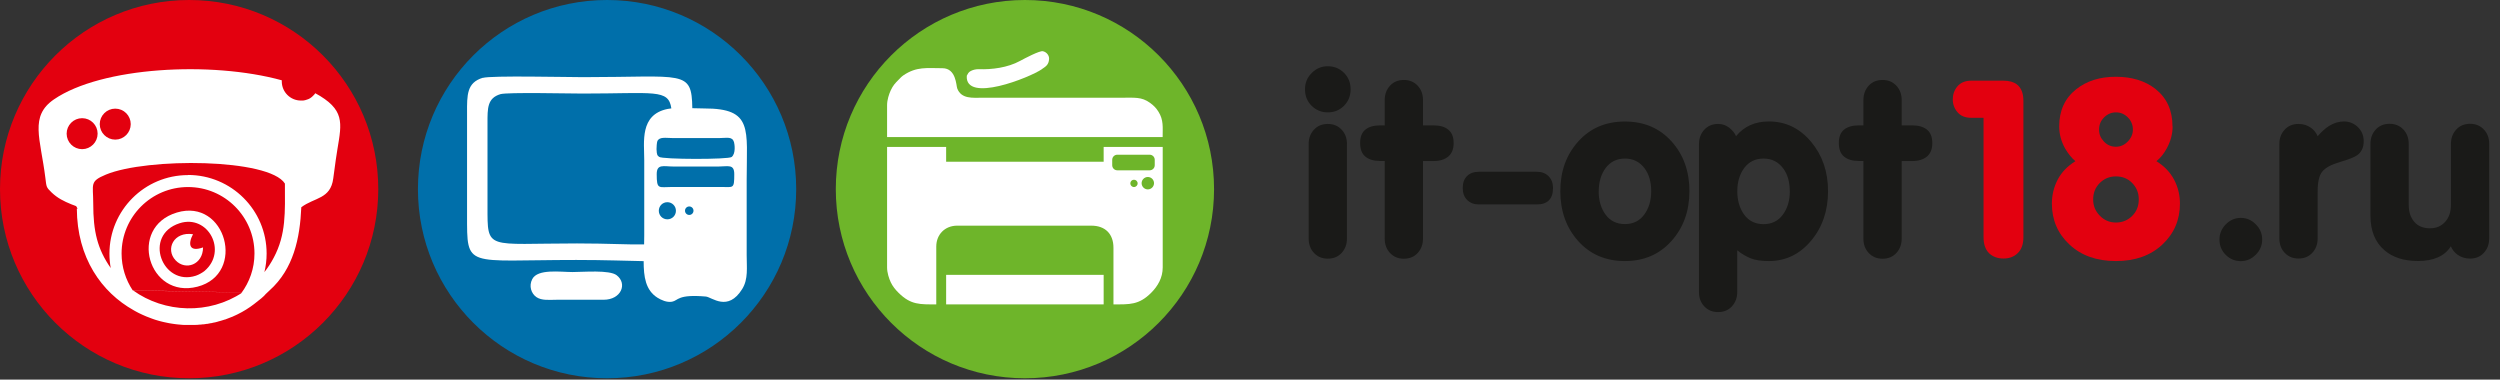
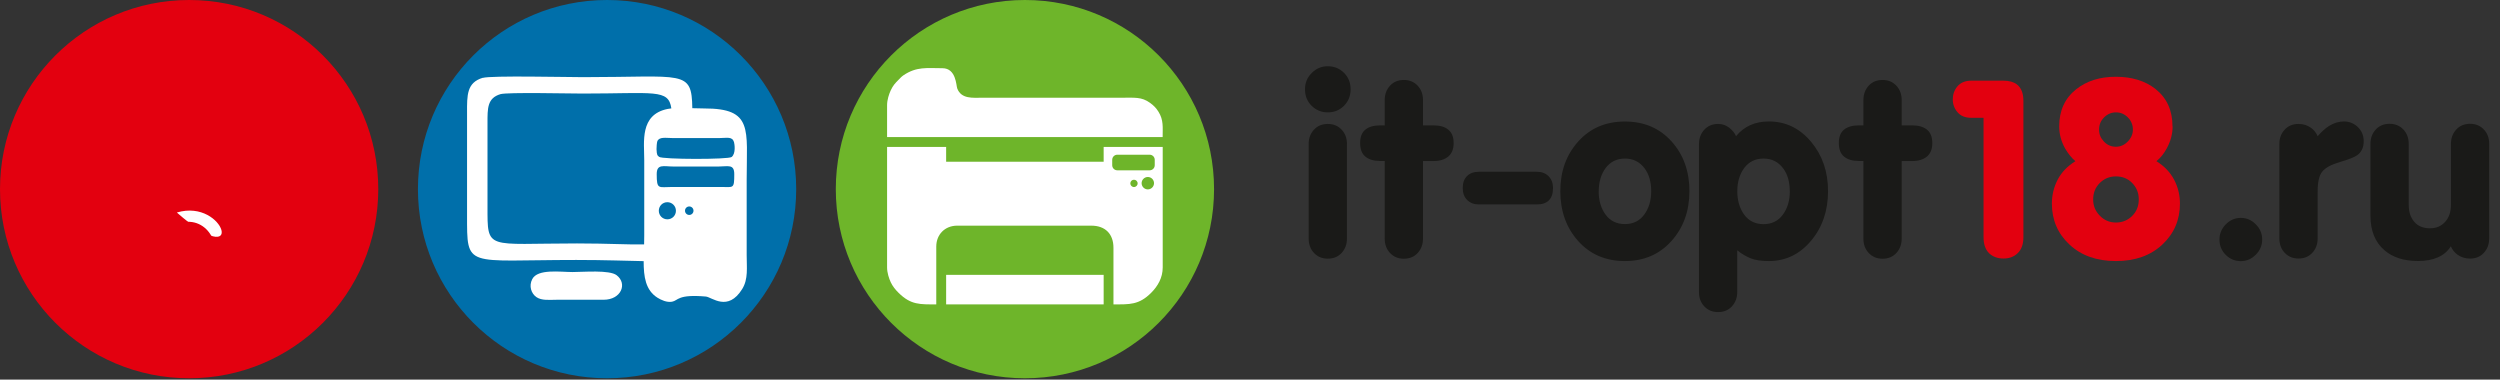
<svg xmlns="http://www.w3.org/2000/svg" width="191" height="29" viewBox="0 0 191 29" fill="none">
  <rect x="0" y="0" width="191" height="29" fill="#333333" stroke="none" />
  <path fill-rule="evenodd" clip-rule="evenodd" d="M46.38 0C54.361 0 60.83 6.469 60.83 14.45C60.83 22.431 54.361 28.9 46.38 28.9C38.398 28.9 31.93 22.431 31.93 14.45C31.93 6.469 38.394 0 46.38 0Z" fill="#006FAA" />
  <path fill-rule="evenodd" clip-rule="evenodd" d="M14.45 0C22.431 0 28.9 6.469 28.9 14.45C28.9 22.431 22.431 28.9 14.45 28.9C6.469 28.9 0 22.431 0 14.45C0 6.469 6.469 0 14.45 0Z" fill="#E3000F" />
-   <path fill-rule="evenodd" clip-rule="evenodd" d="M10.153 22.177C12.583 23.934 15.982 24.038 18.523 22.346ZM17.999 24.088C18.059 24.063 18.119 24.033 18.179 24.003ZM17.734 24.203C17.814 24.168 17.894 24.133 17.974 24.098ZM17.21 24.398C17.385 24.338 17.555 24.278 17.724 24.208ZM16.951 24.483C17.031 24.458 17.11 24.433 17.19 24.408ZM16.686 24.558C16.766 24.538 16.846 24.518 16.921 24.493ZM16.417 24.622C16.497 24.602 16.576 24.587 16.656 24.567ZM16.142 24.682C16.222 24.667 16.307 24.652 16.387 24.632ZM15.863 24.732C15.947 24.717 16.032 24.707 16.112 24.687ZM15.593 24.767C15.668 24.757 15.743 24.747 15.818 24.737ZM15.324 24.797C15.393 24.792 15.463 24.782 15.538 24.777ZM15.054 24.817C15.124 24.817 15.194 24.807 15.259 24.802ZM14.775 24.827C14.844 24.827 14.909 24.827 14.979 24.822ZM14.5 24.832C14.565 24.832 14.625 24.832 14.69 24.832ZM14.216 24.827C14.275 24.827 14.335 24.827 14.39 24.827ZM13.931 24.807C13.991 24.807 14.046 24.817 14.106 24.817ZM13.656 24.782C13.716 24.787 13.771 24.792 13.831 24.797ZM13.387 24.747C13.442 24.752 13.502 24.762 13.557 24.767ZM13.117 24.707C13.162 24.712 13.202 24.722 13.247 24.727ZM12.838 24.657C12.883 24.667 12.923 24.672 12.963 24.682ZM12.548 24.597C12.593 24.607 12.643 24.617 12.688 24.627ZM12.264 24.528C12.314 24.543 12.369 24.552 12.419 24.567ZM11.999 24.453C12.049 24.468 12.099 24.483 12.154 24.498ZM11.735 24.368C11.78 24.383 11.825 24.398 11.865 24.413ZM11.46 24.273C11.505 24.288 11.55 24.303 11.59 24.323ZM11.181 24.168C11.231 24.188 11.276 24.208 11.325 24.223ZM10.906 24.048C10.961 24.073 11.011 24.093 11.066 24.118ZM10.652 23.929C10.707 23.954 10.757 23.979 10.811 24.003ZM10.402 23.799C10.457 23.829 10.507 23.854 10.562 23.884ZM10.207 23.699C10.232 23.714 10.262 23.729 10.292 23.744ZM18.513 22.351C18.483 22.371 18.453 22.391 18.423 22.411C19.062 21.563 19.442 20.509 19.442 19.366C19.442 16.561 17.17 14.29 14.365 14.29C11.56 14.29 9.289 16.561 9.289 19.366C9.289 20.41 9.604 21.378 10.143 22.187M18.703 22.222C18.673 22.241 18.643 22.267 18.608 22.286C18.638 22.267 18.668 22.241 18.703 22.222ZM18.892 22.082C18.863 22.107 18.832 22.127 18.803 22.152C18.832 22.132 18.863 22.107 18.892 22.082ZM19.252 21.792C19.252 21.792 19.202 21.832 19.177 21.857C19.202 21.837 19.227 21.817 19.252 21.792ZM19.427 21.633C19.427 21.633 19.382 21.672 19.362 21.692C19.382 21.672 19.407 21.652 19.427 21.633ZM14.365 13.367C17.68 13.367 20.37 16.052 20.37 19.372C20.37 19.861 20.31 20.335 20.2 20.789C20.465 20.455 20.704 20.085 20.914 19.686C21.867 17.899 21.773 16.212 21.767 14.026C20.564 12.099 11.241 12.034 8.096 13.337C6.823 13.866 7.123 14.046 7.123 15.543C7.123 17.699 7.442 19.012 8.46 20.48C8.396 20.125 8.361 19.756 8.361 19.381C8.361 16.067 11.046 13.377 14.365 13.377V13.367ZM5.87 15.937C5.89 19.696 7.747 22.321 10.213 23.704C10.237 23.719 10.267 23.734 10.292 23.749C10.327 23.769 10.367 23.789 10.402 23.809C10.457 23.839 10.507 23.864 10.562 23.894C10.592 23.909 10.622 23.924 10.652 23.939C10.707 23.963 10.757 23.988 10.811 24.014C10.841 24.028 10.876 24.043 10.906 24.058C10.961 24.083 11.011 24.103 11.066 24.128C11.106 24.143 11.141 24.158 11.181 24.178C11.231 24.198 11.276 24.218 11.325 24.233C11.37 24.248 11.41 24.268 11.455 24.283C11.5 24.298 11.545 24.313 11.585 24.333C11.63 24.348 11.68 24.363 11.725 24.383C11.77 24.398 11.815 24.413 11.855 24.428C11.899 24.443 11.944 24.458 11.989 24.468C12.039 24.483 12.089 24.498 12.144 24.513C12.179 24.523 12.219 24.533 12.254 24.543C12.304 24.558 12.359 24.567 12.409 24.582C12.454 24.593 12.493 24.602 12.538 24.612C12.583 24.622 12.633 24.632 12.678 24.642C12.728 24.652 12.778 24.662 12.823 24.672C12.868 24.682 12.908 24.687 12.948 24.697C12.998 24.707 13.047 24.717 13.102 24.722C13.147 24.727 13.187 24.737 13.232 24.742C13.277 24.747 13.327 24.757 13.372 24.762C13.427 24.767 13.487 24.777 13.542 24.782C13.577 24.782 13.607 24.787 13.642 24.792C13.701 24.797 13.756 24.802 13.816 24.807C13.851 24.807 13.881 24.812 13.916 24.817C13.976 24.817 14.031 24.827 14.091 24.827C14.126 24.827 14.161 24.827 14.201 24.827C14.26 24.827 14.32 24.827 14.375 24.827C14.41 24.827 14.445 24.827 14.48 24.827C14.545 24.827 14.605 24.827 14.67 24.827C14.7 24.827 14.73 24.827 14.76 24.827C14.829 24.827 14.894 24.827 14.964 24.822H15.034C15.104 24.812 15.174 24.812 15.239 24.802H15.304C15.373 24.792 15.443 24.782 15.518 24.777H15.578C15.653 24.762 15.728 24.752 15.803 24.742H15.848C15.933 24.722 16.017 24.707 16.097 24.692H16.127C16.207 24.672 16.292 24.657 16.372 24.637H16.402C16.482 24.612 16.561 24.593 16.641 24.573L16.671 24.562C16.751 24.543 16.831 24.523 16.906 24.498L16.936 24.488C17.016 24.463 17.096 24.438 17.175 24.413H17.195C17.37 24.348 17.54 24.283 17.709 24.213H17.72C17.799 24.178 17.879 24.143 17.959 24.103L17.984 24.093C18.044 24.068 18.104 24.038 18.159 24.009C18.598 23.794 19.017 23.534 19.412 23.23C20.475 22.411 19.976 22.741 20.595 22.187C22.426 20.549 22.916 18.203 23.02 15.833C24.024 15.074 25.256 15.224 25.461 13.631C25.521 13.157 25.586 12.673 25.656 12.194C25.975 9.903 26.509 8.775 24.817 7.572C24.593 7.412 24.348 7.262 24.088 7.123L24.073 7.138L24.064 7.153L24.049 7.173L24.038 7.188L24.029 7.203L24.014 7.218L24.004 7.232L23.989 7.247L23.974 7.262C23.974 7.262 23.944 7.292 23.929 7.307L23.914 7.322L23.904 7.332L23.894 7.342L23.879 7.357L23.869 7.367L23.854 7.377L23.839 7.392L23.829 7.402L23.814 7.417H23.804L23.794 7.432L23.779 7.442L23.764 7.452L23.749 7.462L23.734 7.472L23.724 7.482H23.719L23.704 7.497L23.684 7.507L23.669 7.517L23.649 7.527L23.644 7.532L23.624 7.542H23.614L23.594 7.557L23.584 7.562L23.559 7.572H23.554L23.529 7.582H23.524L23.505 7.592H23.5L23.489 7.597L23.459 7.607L23.43 7.617L23.4 7.627H23.395L23.37 7.637H23.365L23.335 7.647C23.315 7.652 23.295 7.657 23.27 7.662H23.265C23.265 7.662 23.22 7.672 23.2 7.677H23.17L23.16 7.682H23.13H23.095H23.06H23.03H23.025H22.99C22.182 7.682 21.528 7.028 21.528 6.219V6.189V6.179V6.159V6.149V6.134C16.122 4.647 7.747 5.111 4.123 7.592C2.246 8.875 3.09 10.572 3.464 13.572C3.554 14.295 3.524 14.3 3.943 14.705C4.398 15.139 4.872 15.373 5.461 15.613C5.855 15.778 5.795 15.668 5.93 15.957L5.87 15.937Z" fill="white" />
-   <path fill-rule="evenodd" clip-rule="evenodd" d="M13.512 16.237C9.743 17.37 11.331 22.88 15.089 21.902C18.837 20.929 17.265 15.109 13.512 16.237Z" fill="white" />
+   <path fill-rule="evenodd" clip-rule="evenodd" d="M13.512 16.237C18.837 20.929 17.265 15.109 13.512 16.237Z" fill="white" />
  <path fill-rule="evenodd" clip-rule="evenodd" d="M15.513 18.902C14.46 19.277 14.34 18.668 14.745 17.894C13.267 17.669 12.613 19.042 13.417 19.891C14.176 20.694 15.508 20.225 15.513 18.902ZM13.721 17.055C10.896 17.974 12.399 21.902 14.964 21.064C15.194 20.989 15.488 20.814 15.618 20.709C17.42 19.192 15.893 16.352 13.721 17.055Z" fill="#E3000F" />
  <path fill-rule="evenodd" clip-rule="evenodd" d="M6.274 9.314C6.773 9.314 7.173 9.718 7.173 10.212C7.173 10.706 6.768 11.111 6.274 11.111C5.78 11.111 5.376 10.706 5.376 10.212C5.376 9.718 5.78 9.314 6.274 9.314Z" fill="#E3000F" />
  <path d="M6.274 9.314C6.773 9.314 7.173 9.718 7.173 10.212C7.173 10.706 6.768 11.111 6.274 11.111C5.78 11.111 5.376 10.706 5.376 10.212C5.376 9.718 5.78 9.314 6.274 9.314Z" stroke="#E3000F" stroke-width="0.57" stroke-miterlimit="22.93" />
  <path fill-rule="evenodd" clip-rule="evenodd" d="M8.805 8.585C9.304 8.585 9.703 8.989 9.703 9.484C9.703 9.978 9.299 10.382 8.805 10.382C8.311 10.382 7.906 9.978 7.906 9.484C7.906 8.989 8.311 8.585 8.805 8.585Z" fill="#E3000F" />
  <path d="M8.805 8.585C9.304 8.585 9.703 8.989 9.703 9.484C9.703 9.978 9.299 10.382 8.805 10.382C8.311 10.382 7.906 9.978 7.906 9.484C7.906 8.989 8.311 8.585 8.805 8.585Z" stroke="#E3000F" stroke-width="0.57" stroke-miterlimit="22.93" />
  <path fill-rule="evenodd" clip-rule="evenodd" d="M50.173 13.307C50.173 14.515 50.318 14.285 51.361 14.285H55.09C56.033 14.285 56.098 14.46 56.098 13.307C56.098 12.518 55.644 12.718 54.885 12.723H51.471C50.697 12.723 50.173 12.498 50.173 13.307ZM50.358 11.984C50.582 12.184 55.649 12.194 55.898 11.994C56.233 11.725 56.118 10.991 56.078 10.856C55.943 10.407 55.524 10.547 54.99 10.547H51.366C50.887 10.547 50.383 10.432 50.223 10.781C50.183 10.871 50.153 11.28 50.158 11.39C50.178 11.864 50.223 11.87 50.358 11.984ZM50.987 15.448C51.346 15.448 51.641 15.738 51.641 16.102C51.641 16.466 51.351 16.756 50.987 16.756C50.622 16.756 50.333 16.466 50.333 16.102C50.333 15.738 50.622 15.448 50.987 15.448ZM52.659 15.773C52.839 15.773 52.983 15.918 52.983 16.097C52.983 16.277 52.839 16.422 52.659 16.422C52.479 16.422 52.334 16.277 52.334 16.097C52.334 15.918 52.479 15.773 52.659 15.773ZM49.215 18.673C48.127 18.703 46.505 18.598 44.084 18.598C37.121 18.598 37.245 19.177 37.245 15.773V9.404C37.245 8.271 37.225 7.497 38.234 7.193C38.753 7.038 43.545 7.148 44.513 7.148C49.993 7.148 51.077 6.778 51.291 8.281C51.181 8.291 51.082 8.306 50.992 8.326C48.86 8.77 49.22 10.846 49.22 12.234V17.994C49.22 18.224 49.22 18.448 49.21 18.673H49.215ZM36.891 5.94C35.658 6.309 35.678 7.257 35.683 8.64V16.412C35.683 20.564 35.533 19.861 44.029 19.861C46.25 19.861 47.922 19.93 49.175 19.951C49.175 21.153 49.32 22.172 50.233 22.746C50.503 22.915 50.947 23.125 51.346 23.05C51.83 22.96 51.755 22.466 53.927 22.656C54.381 22.696 55.609 23.854 56.707 22.077C57.176 21.318 57.046 20.44 57.046 19.501C57.046 17.58 57.046 15.663 57.046 13.741C57.046 9.868 57.55 8.281 53.812 8.286C53.547 8.286 53.228 8.276 52.893 8.266C52.849 5.296 52.25 5.895 44.553 5.895C43.37 5.895 37.52 5.76 36.886 5.95L36.891 5.94Z" fill="white" />
  <path fill-rule="evenodd" clip-rule="evenodd" d="M42.562 22.901H46.12C47.453 22.901 47.957 21.678 47.114 21.029C46.57 20.604 44.563 20.784 43.749 20.784C42.811 20.784 41.084 20.52 40.665 21.323C40.385 21.862 40.6 22.426 40.969 22.691C41.389 22.985 41.983 22.901 42.562 22.901Z" fill="white" />
  <path fill-rule="evenodd" clip-rule="evenodd" d="M78.305 0C70.323 0 63.855 6.469 63.855 14.45C63.855 22.431 70.323 28.9 78.305 28.9C86.286 28.9 92.754 22.431 92.754 14.45C92.754 6.469 86.286 0 78.305 0Z" fill="#6EB52A" />
  <path fill-rule="evenodd" clip-rule="evenodd" d="M67.773 20.435C67.773 20.839 67.922 21.283 68.052 21.563C68.197 21.872 68.412 22.137 68.651 22.371C69.59 23.305 70.293 23.255 71.531 23.255V18.837C71.531 17.909 72.2 17.24 73.128 17.24H83.376C84.439 17.24 85.068 17.869 85.068 18.932V23.255C86.296 23.255 87.014 23.305 87.948 22.371C88.462 21.857 88.831 21.213 88.831 20.435V11.226H84.319V12.354H72.285V11.226H67.773V20.44V20.435Z" fill="white" />
  <path fill-rule="evenodd" clip-rule="evenodd" d="M67.773 8.026V10.472H88.826C88.826 9.723 88.906 9.169 88.507 8.535C88.322 8.241 88.147 8.066 87.868 7.861C87.214 7.387 86.69 7.467 85.632 7.467H75.055C74.331 7.467 73.448 7.582 73.133 6.758C73.049 6.534 73.054 5.211 72 5.211C70.808 5.211 70.029 5.071 69.02 5.755C68.861 5.865 68.781 5.965 68.651 6.094C68.382 6.364 68.232 6.524 68.052 6.903C67.922 7.183 67.773 7.627 67.773 8.031" fill="white" />
  <path d="M84.319 20.999H72.285V23.255H84.319V20.999Z" fill="white" />
-   <path fill-rule="evenodd" clip-rule="evenodd" d="M79.592 5.286C79.882 5.086 80.121 4.966 80.151 4.507C80.166 4.248 79.972 3.978 79.677 3.913C79.428 3.858 78.285 4.462 77.925 4.657C76.982 5.171 75.774 5.321 74.801 5.286C74.322 5.271 74.017 5.501 73.982 5.575C73.947 5.645 73.862 5.77 73.862 5.79C73.722 7.906 78.689 5.92 79.602 5.286" fill="white" />
  <path fill-rule="evenodd" clip-rule="evenodd" d="M87.693 13.522C87.958 13.522 88.167 13.736 88.167 13.996C88.167 14.255 87.953 14.47 87.693 14.47C87.434 14.47 87.219 14.255 87.219 13.996C87.219 13.736 87.434 13.522 87.693 13.522Z" fill="#6EB52A" />
  <path fill-rule="evenodd" clip-rule="evenodd" d="M86.635 13.731C86.79 13.731 86.915 13.856 86.915 14.011C86.915 14.165 86.79 14.29 86.635 14.29C86.481 14.29 86.356 14.165 86.356 14.011C86.356 13.856 86.481 13.731 86.635 13.731Z" fill="#6EB52A" />
  <path fill-rule="evenodd" clip-rule="evenodd" d="M85.362 11.82H87.833C88.048 11.82 88.222 11.994 88.222 12.209V12.623C88.222 12.838 88.048 13.012 87.833 13.012H85.362C85.148 13.012 84.973 12.838 84.973 12.623V12.209C84.973 11.994 85.148 11.82 85.362 11.82Z" fill="#6EB52A" />
  <path d="M190.171 18.238C190.171 18.663 190.036 19.022 189.767 19.317C189.497 19.611 189.143 19.756 188.708 19.756C188.344 19.756 188.03 19.656 187.75 19.456C187.525 19.292 187.356 19.082 187.246 18.817C186.772 19.566 185.933 19.941 184.735 19.941C183.662 19.941 182.804 19.666 182.17 19.117C181.456 18.503 181.102 17.625 181.102 16.471V10.996C181.102 10.557 181.236 10.192 181.506 9.898C181.775 9.603 182.13 9.459 182.564 9.459C182.998 9.459 183.338 9.603 183.612 9.888C183.887 10.177 184.027 10.542 184.027 10.996V15.663C184.027 16.187 184.166 16.616 184.451 16.946C184.73 17.275 185.13 17.44 185.639 17.44C186.148 17.44 186.517 17.275 186.812 16.946C187.106 16.616 187.251 16.187 187.251 15.663V10.996C187.251 10.557 187.386 10.192 187.655 9.898C187.925 9.603 188.279 9.459 188.713 9.459C189.148 9.459 189.487 9.603 189.762 9.888C190.036 10.177 190.176 10.542 190.176 10.996V18.233L190.171 18.238ZM174.144 10.986C174.144 10.562 174.278 10.202 174.548 9.908C174.817 9.613 175.172 9.469 175.606 9.469C175.97 9.469 176.285 9.568 176.564 9.768C176.789 9.933 176.959 10.143 177.069 10.407C177.358 10.068 177.648 9.808 177.947 9.618C178.311 9.394 178.691 9.279 179.09 9.279C179.489 9.279 179.839 9.424 180.138 9.708C180.438 9.998 180.587 10.357 180.587 10.796C180.587 11.271 180.418 11.625 180.083 11.864C179.869 12.014 179.434 12.184 178.771 12.379C178.107 12.573 177.658 12.818 177.423 13.107C177.183 13.402 177.069 13.906 177.069 14.615V18.213C177.069 18.653 176.934 19.017 176.664 19.312C176.395 19.606 176.04 19.751 175.606 19.751C175.172 19.751 174.832 19.606 174.558 19.322C174.283 19.032 174.144 18.668 174.144 18.213V10.976V10.986ZM171.199 16.646C171.638 16.646 172.017 16.811 172.342 17.135C172.666 17.46 172.831 17.849 172.831 18.298C172.831 18.748 172.666 19.137 172.342 19.461C172.017 19.786 171.638 19.951 171.199 19.951C170.759 19.951 170.365 19.791 170.046 19.471C169.726 19.152 169.567 18.763 169.567 18.298C169.567 17.859 169.726 17.475 170.046 17.145C170.365 16.816 170.749 16.646 171.199 16.646ZM142.364 12.299H142.024C141.535 12.299 141.161 12.189 140.891 11.969C140.622 11.75 140.487 11.405 140.487 10.931C140.487 10.457 140.617 10.127 140.881 9.908C141.146 9.688 141.525 9.578 142.024 9.578H142.364V7.647C142.364 7.208 142.498 6.843 142.768 6.549C143.037 6.254 143.392 6.109 143.826 6.109C144.26 6.109 144.6 6.254 144.874 6.539C145.149 6.828 145.289 7.193 145.289 7.647V9.578H146.092C146.581 9.578 146.956 9.688 147.225 9.908C147.495 10.127 147.629 10.467 147.629 10.931C147.629 11.395 147.49 11.735 147.215 11.964C146.941 12.189 146.566 12.304 146.092 12.304H145.289V18.229C145.289 18.668 145.154 19.032 144.884 19.327C144.615 19.621 144.26 19.766 143.826 19.766C143.392 19.766 143.052 19.621 142.778 19.337C142.503 19.047 142.364 18.683 142.364 18.229V12.304V12.299ZM136.738 14.605C136.738 13.891 136.569 13.312 136.234 12.863C135.86 12.364 135.361 12.114 134.737 12.114C134.113 12.114 133.624 12.354 133.264 12.828C132.91 13.302 132.73 13.896 132.73 14.61C132.73 15.323 132.91 15.932 133.264 16.412C133.619 16.886 134.113 17.125 134.737 17.125C135.361 17.125 135.85 16.886 136.209 16.402C136.564 15.922 136.743 15.323 136.743 14.61L136.738 14.605ZM129.805 10.986C129.805 10.562 129.94 10.202 130.21 9.908C130.479 9.613 130.834 9.469 131.268 9.469C131.582 9.469 131.857 9.563 132.101 9.748C132.346 9.938 132.526 10.152 132.635 10.402C133.249 9.653 134.083 9.279 135.146 9.279C136.419 9.279 137.492 9.793 138.361 10.826C139.229 11.86 139.663 13.117 139.663 14.605C139.663 16.092 139.229 17.37 138.361 18.398C137.492 19.431 136.419 19.945 135.146 19.945C134.557 19.945 134.088 19.876 133.739 19.731C133.389 19.586 133.05 19.387 132.725 19.122V22.306C132.725 22.746 132.59 23.11 132.321 23.404C132.051 23.699 131.697 23.844 131.263 23.844C130.829 23.844 130.489 23.699 130.215 23.415C129.94 23.125 129.8 22.761 129.8 22.306V10.986H129.805ZM122.139 14.605C122.139 15.329 122.318 15.928 122.673 16.407C123.027 16.881 123.521 17.12 124.145 17.12C124.769 17.12 125.258 16.881 125.618 16.397C125.972 15.918 126.152 15.319 126.152 14.605C126.152 13.891 125.982 13.312 125.648 12.863C125.273 12.364 124.774 12.114 124.15 12.114C123.526 12.114 123.037 12.354 122.678 12.828C122.323 13.302 122.144 13.896 122.144 14.61L122.139 14.605ZM129.072 14.605C129.072 16.117 128.617 17.385 127.704 18.408C126.791 19.431 125.603 19.945 124.14 19.945C122.678 19.945 121.49 19.436 120.576 18.418C119.663 17.4 119.209 16.127 119.209 14.605C119.209 13.082 119.663 11.83 120.576 10.811C121.49 9.793 122.678 9.284 124.14 9.284C125.603 9.284 126.791 9.788 127.704 10.801C128.617 11.815 129.072 13.082 129.072 14.605ZM117.412 13.122C117.786 13.122 118.086 13.237 118.31 13.462C118.535 13.686 118.65 13.986 118.65 14.36C118.65 15.199 118.235 15.618 117.412 15.618H112.989C112.615 15.618 112.316 15.503 112.091 15.279C111.866 15.054 111.752 14.749 111.752 14.36C111.752 13.971 111.861 13.671 112.081 13.452C112.301 13.232 112.605 13.122 112.989 13.122H117.412ZM105.792 12.299H105.452C104.963 12.299 104.589 12.189 104.319 11.969C104.05 11.75 103.915 11.405 103.915 10.931C103.915 10.457 104.045 10.127 104.309 9.908C104.574 9.688 104.953 9.578 105.452 9.578H105.792V7.647C105.792 7.208 105.927 6.843 106.196 6.549C106.466 6.254 106.82 6.109 107.254 6.109C107.689 6.109 108.028 6.254 108.303 6.539C108.577 6.828 108.717 7.193 108.717 7.647V9.578H109.52C110.01 9.578 110.384 9.688 110.653 9.908C110.923 10.127 111.058 10.467 111.058 10.931C111.058 11.395 110.918 11.735 110.643 11.964C110.369 12.189 109.995 12.304 109.52 12.304H108.717V18.229C108.717 18.668 108.582 19.032 108.312 19.327C108.043 19.621 107.689 19.766 107.254 19.766C106.82 19.766 106.481 19.621 106.206 19.337C105.932 19.047 105.792 18.683 105.792 18.229V12.304V12.299ZM101.444 5.061C101.934 5.061 102.343 5.231 102.682 5.565C103.022 5.905 103.186 6.319 103.186 6.823C103.186 7.327 103.017 7.742 102.682 8.081C102.343 8.42 101.934 8.585 101.444 8.585C100.955 8.585 100.546 8.415 100.207 8.081C99.867 7.742 99.702 7.327 99.702 6.823C99.702 6.319 99.872 5.92 100.217 5.575C100.561 5.231 100.97 5.061 101.444 5.061ZM99.982 10.986C99.982 10.562 100.117 10.202 100.386 9.908C100.656 9.613 101.01 9.469 101.444 9.469C101.879 9.469 102.218 9.613 102.493 9.898C102.767 10.187 102.907 10.547 102.907 10.986V18.224C102.907 18.663 102.772 19.027 102.503 19.322C102.233 19.616 101.879 19.761 101.444 19.761C101.01 19.761 100.671 19.616 100.396 19.332C100.122 19.042 99.982 18.678 99.982 18.224V10.986Z" fill="#1A1A18" />
  <path d="M151.553 8.999H150.594C150.145 8.999 149.796 8.86 149.556 8.575C149.312 8.296 149.192 7.966 149.192 7.592C149.192 7.217 149.312 6.868 149.556 6.589C149.801 6.309 150.145 6.164 150.594 6.164H153.07C153.494 6.164 153.834 6.259 154.083 6.444C154.423 6.708 154.588 7.123 154.588 7.702V18.124C154.588 18.648 154.448 19.052 154.163 19.331C153.884 19.611 153.514 19.751 153.065 19.751C152.616 19.751 152.237 19.611 151.957 19.337C151.683 19.062 151.543 18.658 151.543 18.119V8.999H151.553Z" fill="#E3000F" />
  <path d="M161.66 11.211C162 11.211 162.299 11.081 162.559 10.816C162.818 10.552 162.953 10.247 162.953 9.898C162.953 9.549 162.823 9.224 162.569 8.97C162.314 8.715 162.01 8.585 161.66 8.585C161.311 8.585 161.007 8.715 160.752 8.97C160.497 9.224 160.368 9.534 160.368 9.898C160.368 10.262 160.492 10.552 160.742 10.816C160.992 11.081 161.296 11.211 161.66 11.211ZM161.66 17.001C162.15 17.001 162.559 16.831 162.898 16.497C163.238 16.157 163.402 15.743 163.402 15.239C163.402 14.735 163.238 14.335 162.908 13.991C162.579 13.646 162.16 13.477 161.66 13.477C161.161 13.477 160.762 13.646 160.423 13.981C160.083 14.32 159.918 14.735 159.918 15.239C159.918 15.743 160.088 16.127 160.423 16.477C160.762 16.826 161.171 17.001 161.66 17.001ZM165.988 9.653C165.988 10.227 165.838 10.791 165.539 11.34C165.314 11.755 165.05 12.079 164.75 12.314C165.349 12.688 165.798 13.157 166.098 13.721C166.397 14.285 166.547 14.894 166.547 15.558C166.547 16.806 166.098 17.849 165.199 18.688C164.301 19.526 163.118 19.945 161.655 19.945C160.193 19.945 159.01 19.526 158.112 18.688C157.213 17.849 156.764 16.806 156.764 15.558C156.764 14.909 156.909 14.3 157.203 13.731C157.498 13.162 157.952 12.693 158.561 12.314C158.271 12.074 158.012 11.75 157.772 11.34C157.473 10.801 157.323 10.242 157.323 9.653C157.323 8.455 157.752 7.512 158.616 6.823C159.414 6.184 160.428 5.865 161.65 5.865C162.873 5.865 163.902 6.179 164.685 6.803C165.549 7.492 165.978 8.44 165.978 9.653H165.988Z" fill="#E3000F" />
</svg>